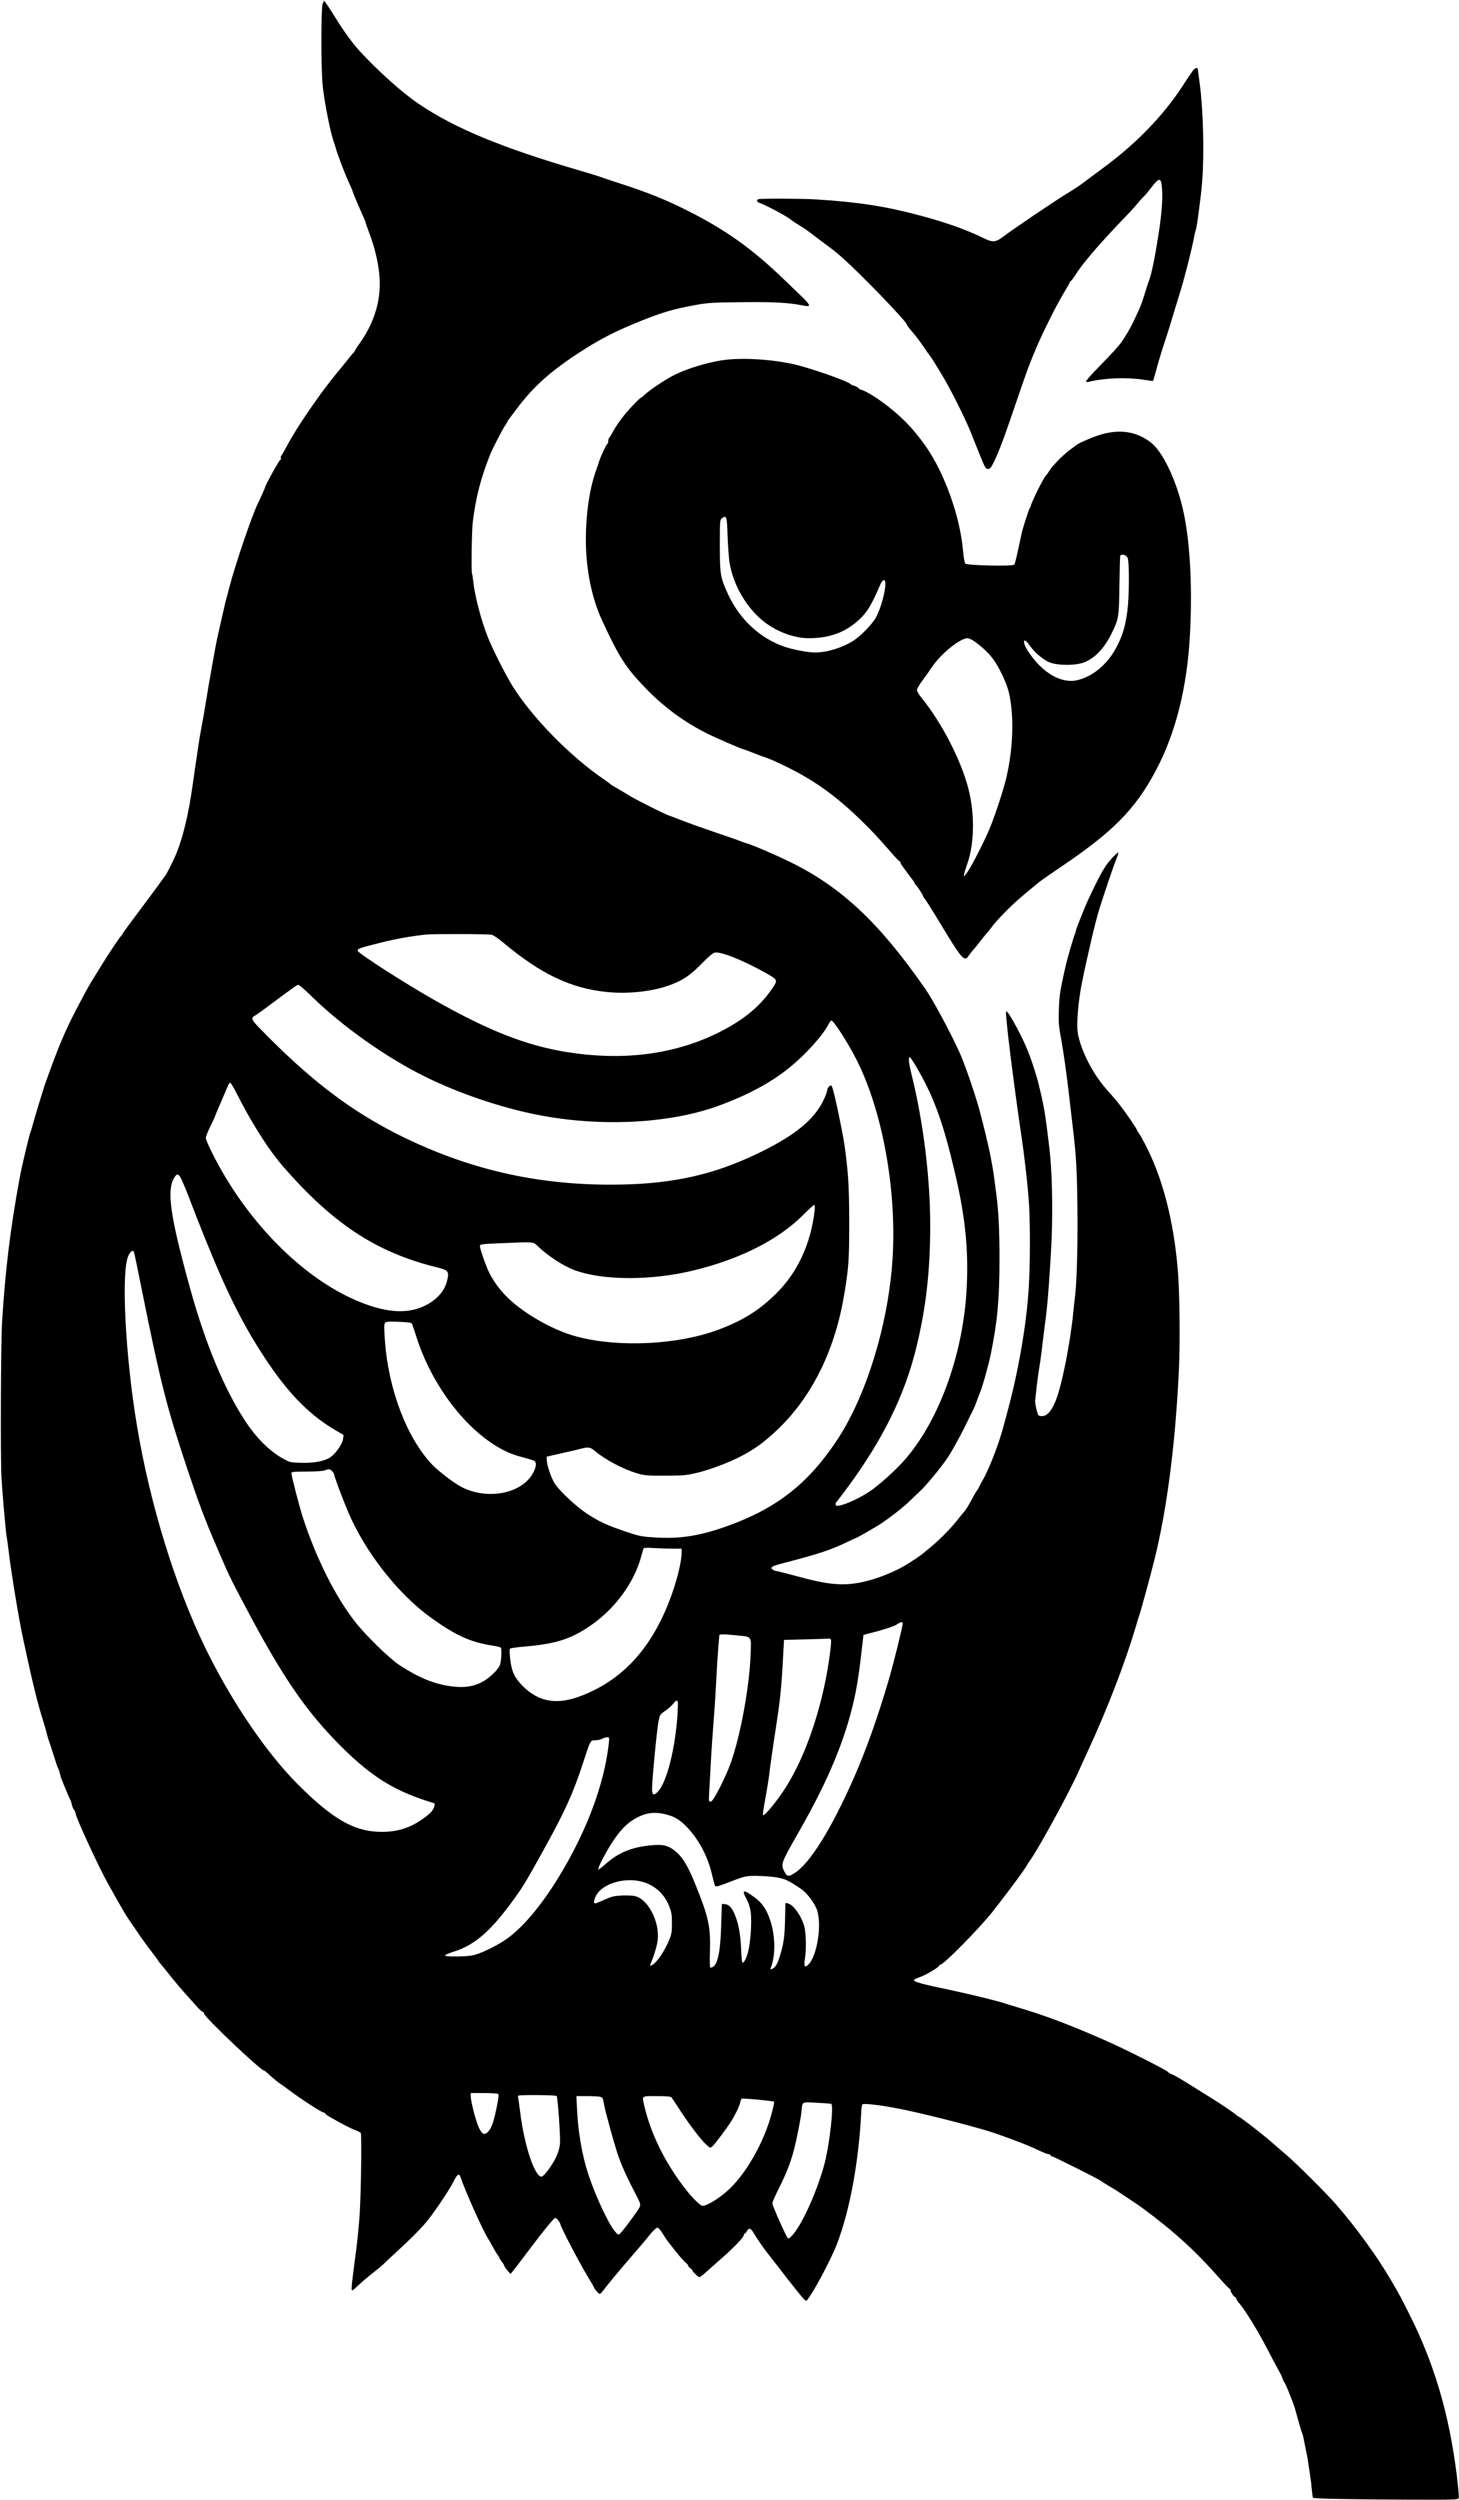
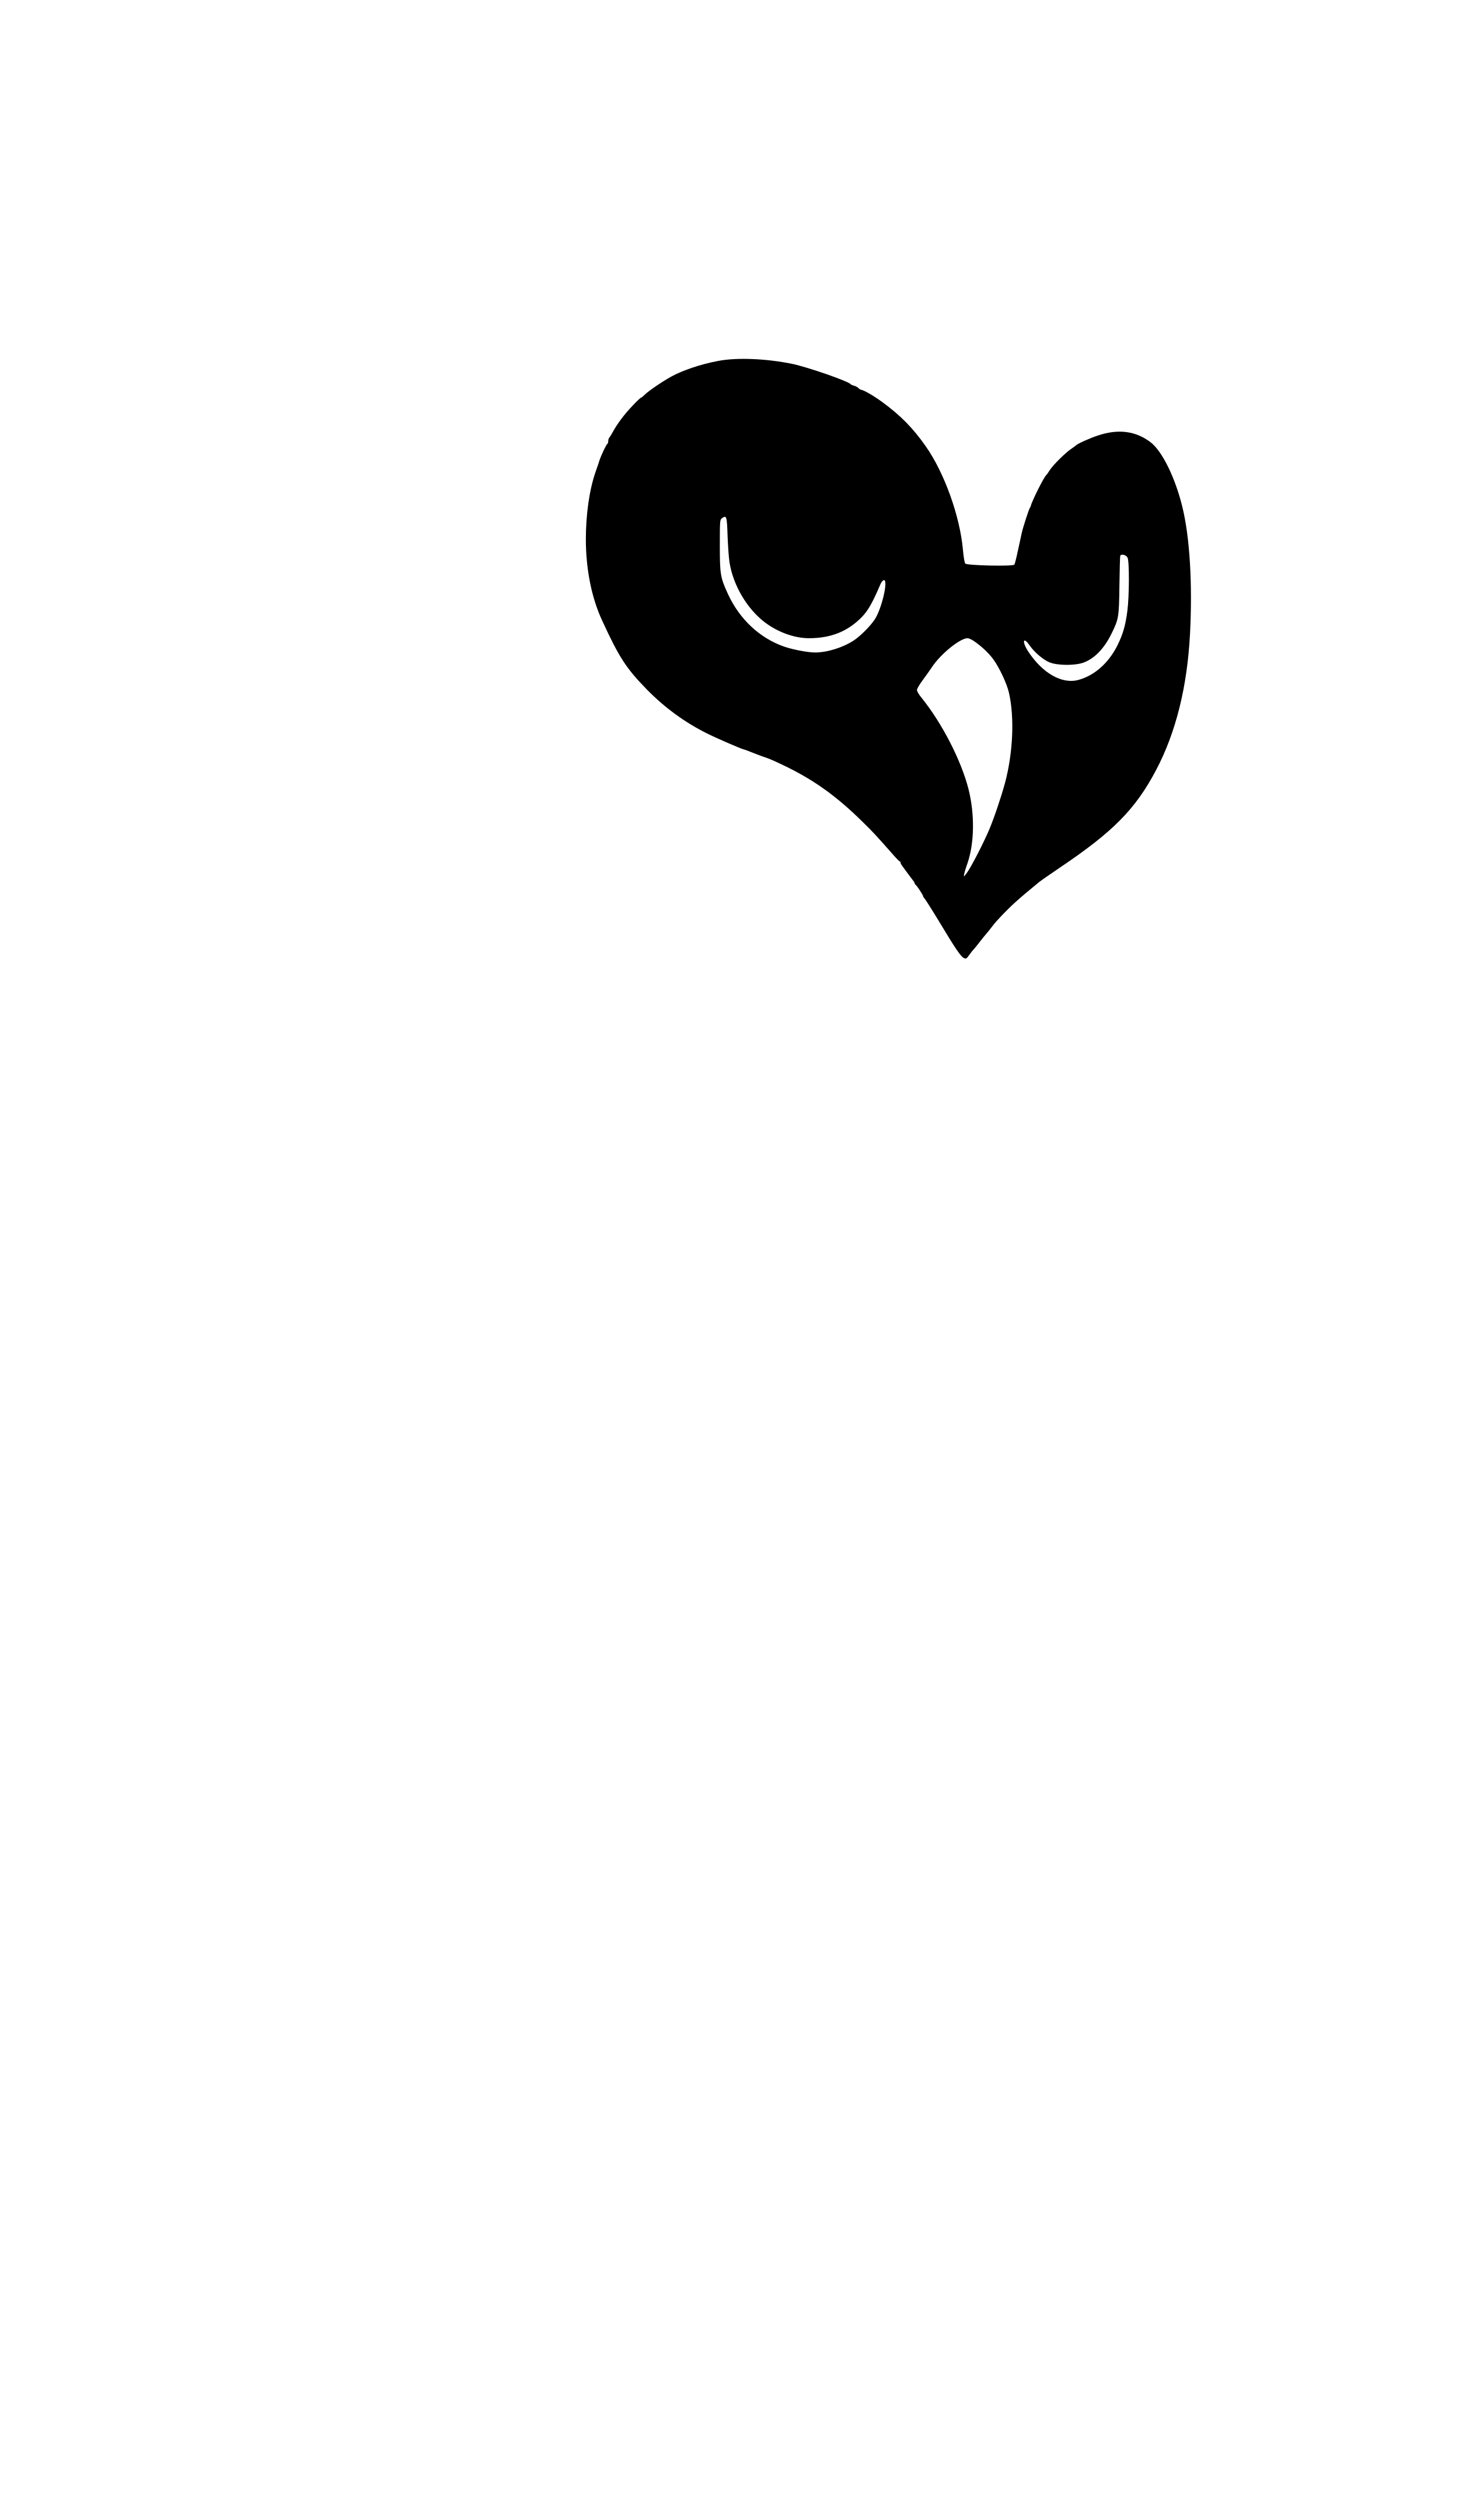
<svg xmlns="http://www.w3.org/2000/svg" version="1.0" width="1432pt" height="2452pt" viewBox="0 0 1432 2452" preserveAspectRatio="xMidYMid meet">
  <g transform="translate(0,2452) scale(0.1,-0.1)" fill="#000000" stroke="none">
-     <path d="M3175 24511 c4 -8 2 -17 -6 -22 -19 -12 -20 -653 -1 -819 22 -186 79 -470 114 -559 5 -14 11 -33 13 -41 15 -61 95 -270 141 -366 13 -28 24 -54 24 -59 0 -6 62 -154 111 -262 11 -23 19 -46 19 -50 0 -4 16 -51 36 -103 49 -132 81 -260 95 -384 29 -247 -39 -486 -203 -711 -20 -27 -36 -54 -36 -58 -1 -5 -7 -14 -15 -20 -8 -7 -40 -46 -72 -87 -33 -41 -62 -77 -65 -80 -10 -9 -149 -186 -182 -233 -161 -224 -262 -381 -338 -522 -23 -44 -46 -84 -51 -89 -4 -5 -5 -15 -2 -24 4 -9 2 -13 -3 -9 -8 5 -153 -256 -154 -278 -1 -5 -57 -132 -70 -156 -50 -96 -221 -596 -276 -809 -20 -74 -37 -142 -40 -150 -5 -19 -68 -298 -83 -365 -18 -82 -88 -480 -111 -625 -12 -74 -30 -180 -41 -235 -10 -55 -24 -131 -29 -170 -22 -145 -39 -264 -55 -375 -42 -312 -102 -559 -172 -720 -29 -67 -88 -184 -101 -199 -6 -9 -40 -55 -75 -103 -34 -47 -121 -164 -193 -260 -72 -95 -137 -184 -145 -198 -8 -14 -17 -27 -20 -30 -12 -9 -138 -197 -192 -287 -30 -48 -73 -119 -97 -157 -39 -64 -78 -136 -179 -331 -49 -95 -103 -214 -141 -310 -17 -44 -38 -96 -45 -115 -14 -34 -77 -209 -95 -260 -21 -63 -91 -293 -111 -365 -12 -44 -25 -89 -30 -100 -12 -28 -86 -339 -104 -438 -93 -500 -146 -937 -175 -1432 -12 -194 -16 -1315 -6 -1510 7 -136 44 -559 51 -585 2 -8 11 -73 20 -145 25 -213 102 -677 140 -850 7 -33 25 -116 40 -185 61 -281 101 -442 154 -615 16 -49 34 -112 40 -140 7 -27 17 -59 21 -70 5 -11 25 -74 46 -140 20 -66 40 -124 44 -130 6 -8 16 -40 25 -80 5 -20 88 -220 95 -230 4 -5 11 -26 15 -45 4 -19 13 -42 20 -50 7 -8 16 -28 19 -45 16 -66 232 -533 315 -679 9 -16 52 -93 95 -170 44 -78 94 -162 113 -188 18 -26 52 -76 76 -111 59 -86 104 -148 152 -210 22 -29 48 -63 56 -77 9 -14 27 -36 39 -50 12 -14 34 -40 48 -59 78 -98 142 -174 211 -250 42 -46 89 -98 104 -115 16 -17 32 -30 37 -29 4 1 11 -8 14 -20 9 -39 556 -557 588 -557 4 0 20 -12 36 -27 36 -35 109 -95 131 -108 9 -5 41 -28 71 -51 143 -107 345 -236 354 -227 3 4 6 1 6 -5 0 -6 26 -25 58 -43 130 -73 202 -110 243 -124 24 -9 46 -21 50 -27 10 -16 3 -553 -10 -783 -6 -99 -22 -265 -36 -370 -50 -382 -52 -400 -32 -388 6 3 35 29 66 58 31 29 92 81 136 115 44 34 85 68 90 74 6 6 64 61 129 121 146 134 191 179 279 275 74 82 239 323 290 425 32 65 52 80 64 48 50 -147 220 -527 272 -608 13 -22 38 -65 54 -95 16 -30 36 -62 43 -71 8 -8 14 -19 14 -23 0 -4 11 -22 25 -40 14 -18 25 -37 25 -42 0 -5 14 -25 30 -44 l30 -35 21 25 c32 39 81 104 191 250 113 150 204 261 224 273 8 4 20 -3 33 -22 12 -16 21 -32 21 -36 0 -24 184 -376 276 -528 30 -49 54 -91 54 -93 0 -12 45 -64 56 -64 6 0 22 15 35 34 28 39 169 209 283 340 115 134 127 147 181 215 28 33 58 61 67 61 10 0 32 -25 53 -60 20 -33 45 -70 55 -82 11 -13 46 -57 78 -98 32 -41 73 -87 90 -102 17 -14 29 -28 26 -31 -3 -2 7 -14 22 -26 15 -11 24 -21 21 -21 -11 0 54 -65 66 -66 6 0 32 18 57 41 25 23 95 84 155 137 122 106 225 213 225 234 0 8 4 14 8 14 5 0 15 11 22 25 17 32 35 32 57 -2 61 -99 114 -175 177 -253 39 -49 85 -109 103 -132 18 -24 41 -54 52 -68 11 -14 51 -64 88 -111 85 -107 102 -124 112 -113 63 73 241 408 299 562 125 330 211 802 235 1284 1 38 7 72 12 77 15 14 222 -13 420 -55 290 -62 751 -182 895 -233 221 -78 315 -115 456 -182 23 -10 49 -19 58 -19 9 0 16 -4 16 -10 0 -5 6 -10 13 -10 14 0 465 -226 487 -244 8 -7 37 -26 64 -42 28 -16 64 -38 82 -49 29 -18 225 -149 249 -167 312 -230 521 -419 755 -684 56 -63 105 -114 109 -114 4 0 8 -6 8 -13 0 -16 33 -67 43 -67 5 0 11 -8 14 -18 4 -10 14 -27 24 -38 57 -63 187 -274 280 -454 35 -69 82 -155 102 -192 21 -37 41 -77 45 -90 4 -13 13 -33 21 -45 7 -12 23 -46 35 -75 11 -29 30 -75 41 -103 11 -27 23 -63 28 -80 5 -16 20 -73 35 -125 14 -52 30 -104 35 -115 5 -11 11 -33 14 -50 3 -16 12 -61 20 -100 9 -38 21 -101 26 -140 6 -38 15 -99 20 -135 6 -36 13 -96 16 -135 4 -38 8 -72 11 -75 8 -9 375 -16 911 -18 480 -2 513 -1 519 15 4 10 -5 114 -20 233 -75 594 -220 1086 -462 1566 -85 170 -94 187 -174 324 -138 239 -348 529 -554 765 -92 104 -381 393 -478 475 -41 36 -112 97 -156 135 -86 75 -296 237 -316 244 -6 2 -18 11 -26 19 -9 8 -45 34 -81 58 -36 24 -74 50 -85 57 -19 13 -96 61 -335 209 -58 36 -116 69 -130 73 -14 4 -29 14 -35 21 -15 20 -439 233 -625 314 -354 155 -572 237 -850 320 -58 17 -116 35 -130 40 -58 21 -350 92 -530 130 -272 56 -360 80 -360 98 0 5 28 19 63 31 61 22 187 98 187 113 0 5 5 8 11 8 32 0 381 355 509 516 19 24 82 106 92 119 4 6 36 47 70 92 75 97 171 232 177 247 2 6 14 25 26 41 83 112 387 668 479 875 16 36 60 133 98 215 186 402 360 854 463 1200 14 50 30 101 35 115 15 41 106 372 149 545 125 501 207 1137 242 1870 13 268 7 773 -11 980 -42 494 -152 911 -325 1240 -26 50 -54 97 -61 106 -8 8 -14 19 -14 23 0 10 -90 143 -146 217 -55 72 -75 96 -153 183 -132 149 -247 370 -281 543 -17 84 1 316 39 503 22 108 33 162 57 265 14 61 31 137 39 170 18 83 59 239 80 305 43 136 136 411 153 451 10 24 22 56 25 71 7 25 5 24 -35 -15 -50 -49 -84 -94 -120 -157 -47 -82 -135 -264 -170 -350 -60 -145 -88 -220 -88 -230 0 -5 -5 -21 -12 -37 -15 -37 -71 -231 -89 -308 -52 -228 -62 -288 -66 -425 -5 -132 -2 -161 26 -314 17 -93 47 -302 66 -465 19 -163 41 -354 50 -426 28 -238 36 -387 40 -755 4 -366 -6 -701 -24 -860 -6 -47 -13 -112 -16 -145 -30 -310 -115 -735 -175 -878 -41 -100 -84 -147 -133 -147 -31 0 -37 4 -45 33 -14 45 -26 110 -22 122 1 6 6 46 10 90 8 78 20 170 40 290 5 33 18 137 29 230 11 94 23 186 26 205 16 105 47 523 57 784 12 306 3 659 -22 871 -42 352 -50 398 -102 615 -20 87 -66 230 -105 330 -54 141 -193 398 -215 399 -8 1 -7 -10 17 -244 16 -150 94 -740 120 -910 39 -254 75 -571 85 -740 12 -214 11 -575 -2 -800 -21 -371 -103 -845 -219 -1265 -11 -41 -27 -100 -35 -130 -45 -165 -143 -416 -200 -510 -8 -14 -23 -41 -32 -60 -9 -19 -20 -37 -23 -40 -4 -3 -21 -32 -39 -65 -45 -85 -73 -129 -90 -147 -8 -8 -26 -30 -40 -48 -65 -87 -183 -210 -275 -286 -33 -27 -68 -57 -79 -66 -24 -22 -139 -99 -191 -128 -133 -76 -310 -141 -445 -165 -177 -31 -316 -16 -611 65 -100 27 -189 50 -199 50 -9 0 -25 6 -36 14 -30 23 -9 35 113 66 342 89 455 127 610 201 57 27 105 49 107 49 4 0 197 111 222 128 104 69 233 170 294 230 30 30 69 66 85 81 65 57 226 251 292 352 38 58 109 187 158 285 48 98 92 187 97 197 4 9 18 43 29 75 11 31 24 66 29 77 21 45 83 267 105 375 65 321 85 536 85 938 0 270 -10 474 -30 617 -5 39 -14 108 -20 155 -24 182 -63 365 -145 675 -40 151 -142 448 -192 560 -90 201 -262 521 -341 635 -453 651 -823 998 -1327 1245 -153 75 -380 172 -445 189 -14 4 -34 11 -45 16 -11 6 -119 43 -240 84 -121 41 -267 93 -325 116 -58 23 -118 45 -135 51 -16 5 -97 43 -180 85 -154 78 -178 91 -230 124 -16 10 -59 35 -95 56 -36 20 -67 39 -70 43 -3 4 -28 23 -56 42 -337 228 -721 620 -911 932 -65 106 -189 352 -233 462 -67 167 -131 412 -146 559 -4 33 -8 64 -11 68 -9 16 -3 420 7 505 29 239 77 427 168 658 25 63 125 257 152 295 11 15 20 31 20 34 0 3 6 14 14 23 8 10 44 58 80 106 152 204 318 355 581 529 228 150 380 228 652 337 206 81 306 110 513 148 133 24 170 26 465 29 318 3 444 -4 583 -30 64 -12 72 -12 72 2 0 8 -24 38 -53 66 -29 28 -112 107 -183 176 -328 318 -599 509 -1005 708 -186 91 -356 159 -604 239 -110 36 -209 69 -220 74 -11 4 -99 31 -195 59 -758 222 -1219 413 -1570 651 -165 111 -405 327 -590 529 -62 69 -148 187 -230 320 -46 74 -92 144 -103 155 -11 11 -16 14 -12 6z m1652 -9160 c18 -5 70 -41 115 -79 368 -307 660 -446 1013 -482 203 -21 436 3 605 62 143 51 213 98 345 234 49 50 92 86 110 90 57 14 286 -78 505 -202 115 -65 116 -67 58 -152 -126 -184 -298 -321 -554 -444 -429 -205 -923 -264 -1464 -177 -399 65 -766 210 -1295 509 -292 165 -755 463 -755 485 0 20 19 27 231 80 154 38 290 62 439 78 77 8 617 6 647 -2z m-1763 -609 c296 -289 720 -589 1095 -776 333 -166 744 -307 1112 -380 616 -122 1294 -89 1779 87 276 100 508 223 683 363 166 131 340 323 398 436 11 21 24 38 29 38 23 0 170 -230 252 -395 251 -501 389 -1268 349 -1930 -38 -636 -252 -1342 -538 -1779 -284 -433 -595 -679 -1083 -854 -273 -98 -467 -128 -716 -112 -129 8 -152 13 -280 56 -184 62 -268 101 -389 181 -102 68 -257 213 -308 288 -34 51 -78 177 -80 228 l-2 39 145 33 c80 18 170 39 200 47 65 17 87 13 131 -26 100 -84 275 -177 414 -218 72 -21 99 -23 275 -22 176 0 206 3 309 27 114 27 291 92 406 149 155 77 255 150 394 283 338 326 560 782 650 1335 41 253 46 327 46 690 -1 362 -9 491 -46 755 -21 143 -100 517 -120 568 -11 26 -13 27 -30 11 -11 -10 -19 -23 -19 -30 0 -28 -43 -127 -80 -181 -116 -175 -319 -318 -680 -483 -419 -190 -822 -270 -1365 -270 -742 0 -1401 153 -2058 477 -490 242 -894 549 -1383 1052 -82 83 -93 106 -61 123 12 6 90 61 172 123 239 177 249 184 264 185 8 0 69 -53 135 -118z m5948 -718 c159 -279 246 -520 358 -996 102 -432 136 -750 119 -1121 -28 -637 -256 -1287 -590 -1684 -81 -96 -213 -219 -324 -304 -108 -82 -292 -168 -357 -169 -22 0 -23 23 -4 43 8 8 59 75 114 150 342 466 554 899 666 1361 95 387 136 751 136 1199 0 463 -67 1007 -181 1469 -31 127 -37 182 -17 176 7 -3 43 -58 80 -124z m-6696 -216 c152 -302 320 -567 469 -737 485 -555 905 -831 1484 -977 133 -33 140 -40 121 -128 -21 -103 -98 -192 -215 -251 -186 -93 -415 -71 -720 68 -527 241 -1053 787 -1372 1427 -35 69 -63 135 -63 148 0 12 17 57 38 100 21 42 45 93 52 112 7 19 35 85 61 145 26 61 54 127 63 148 8 20 20 37 25 37 6 0 32 -42 57 -92z m-553 -823 c8 -8 40 -79 71 -157 30 -79 73 -188 94 -243 252 -642 404 -962 620 -1305 249 -394 465 -623 740 -786 l84 -49 -5 -39 c-7 -50 -69 -141 -122 -178 -57 -40 -165 -61 -295 -56 -104 3 -107 4 -184 48 -123 70 -251 198 -354 354 -207 312 -393 758 -543 1298 -199 717 -235 970 -159 1096 22 36 32 39 53 17z m6232 -343 c-38 -324 -167 -603 -378 -811 -166 -164 -328 -265 -567 -354 -392 -146 -964 -176 -1374 -71 -146 37 -306 109 -461 207 -204 129 -329 258 -415 427 -28 54 -90 234 -90 259 0 17 18 19 213 27 328 14 309 16 359 -33 96 -92 250 -192 358 -232 280 -103 761 -103 1177 0 453 111 828 302 1068 544 55 55 104 99 108 97 5 -2 5 -29 2 -60z m-6681 -400 c3 -5 42 -190 86 -413 174 -863 237 -1113 434 -1704 121 -361 170 -492 295 -783 120 -278 124 -288 269 -562 372 -706 603 -1043 951 -1391 303 -302 533 -443 909 -555 15 -4 9 -35 -14 -72 -23 -36 -120 -107 -199 -146 -104 -50 -214 -70 -345 -63 -241 14 -445 135 -770 458 -314 312 -664 828 -919 1354 -293 606 -537 1397 -665 2160 -117 696 -159 1531 -85 1680 21 42 41 56 53 37z m2728 -704 c4 -7 24 -64 44 -127 136 -434 431 -846 755 -1056 103 -67 178 -100 294 -130 54 -14 105 -31 112 -37 19 -15 16 -52 -8 -102 -99 -211 -441 -286 -704 -154 -76 38 -230 156 -295 224 -248 263 -427 734 -462 1213 -9 128 -9 163 1 175 11 13 33 15 134 11 83 -3 123 -8 129 -17z m-782 -1448 c11 -11 20 -26 20 -33 0 -18 77 -225 135 -362 165 -394 495 -815 820 -1046 240 -172 383 -236 593 -269 45 -7 85 -17 88 -22 11 -18 4 -137 -10 -171 -20 -48 -102 -127 -172 -164 -87 -46 -172 -59 -293 -45 -171 20 -329 84 -521 210 -97 63 -337 298 -437 427 -192 247 -377 615 -507 1010 -35 106 -116 418 -116 447 0 11 29 14 153 14 89 0 162 5 177 12 36 16 48 14 70 -8z m3337 -760 l93 0 0 -41 c0 -93 -53 -301 -123 -479 -184 -471 -463 -770 -862 -924 -238 -92 -419 -61 -577 99 -77 78 -107 141 -120 259 -7 60 -8 100 -2 105 5 5 68 14 140 20 326 28 478 80 686 232 221 163 393 405 459 644 12 44 24 84 27 89 3 5 45 6 95 2 50 -3 132 -6 184 -6z m2263 -733 c0 -31 -86 -379 -135 -547 -107 -366 -224 -695 -345 -970 -219 -497 -428 -833 -579 -931 -60 -39 -77 -37 -101 11 -39 77 -39 77 145 400 285 498 451 898 539 1295 31 139 50 267 83 560 l8 69 145 38 c84 23 160 49 180 63 39 27 60 31 60 12z m-1629 -118 c153 -15 143 -1 136 -193 -12 -318 -102 -803 -197 -1064 -51 -141 -170 -372 -191 -372 -5 0 -12 0 -16 0 -4 0 -6 17 -5 38 1 20 9 161 17 312 8 151 22 354 30 450 8 96 19 272 25 391 6 119 15 263 20 320 5 57 9 110 10 117 0 15 36 15 171 1z m925 -44 c8 -20 -22 -241 -53 -395 -79 -392 -212 -758 -374 -1025 -84 -139 -230 -319 -241 -298 -3 4 8 76 23 158 16 83 36 209 44 280 9 72 27 202 41 290 63 408 72 484 92 860 l7 130 215 5 c118 3 221 7 228 8 7 1 15 -5 18 -13z m-1504 -607 c3 -7 1 -67 -3 -133 -23 -337 -107 -664 -194 -751 -40 -40 -55 -32 -55 31 0 90 50 607 64 665 2 8 7 27 10 41 4 18 23 38 55 58 27 18 61 48 76 67 28 36 40 42 47 22z m-677 -410 c-43 -394 -215 -855 -483 -1296 -181 -298 -371 -522 -536 -632 -98 -65 -243 -134 -315 -149 -65 -14 -260 -16 -273 -3 -5 5 31 22 89 40 210 67 369 208 604 537 81 114 105 154 274 459 212 383 289 552 390 861 71 219 69 215 119 215 23 1 52 7 66 15 14 8 36 14 48 15 23 0 24 -2 17 -62z m553 -693 c89 -21 138 -49 207 -119 120 -121 213 -295 254 -476 12 -52 25 -101 30 -108 6 -10 28 -5 102 23 197 76 192 75 307 75 60 0 148 -7 196 -15 85 -15 112 -28 237 -112 60 -39 139 -146 160 -214 45 -145 0 -431 -81 -523 -40 -44 -53 -28 -40 49 15 88 12 253 -5 316 -24 96 -101 209 -155 227 -16 6 -30 8 -31 4 0 -4 -2 -79 -4 -167 -3 -162 -15 -241 -55 -365 -21 -69 -43 -101 -74 -113 -15 -6 -17 -4 -11 10 48 123 46 309 -4 463 -36 110 -78 172 -153 228 -111 82 -132 79 -83 -11 23 -42 37 -85 43 -133 13 -92 -2 -307 -28 -398 -18 -66 -43 -107 -55 -94 -3 3 -8 61 -11 129 -6 141 -24 245 -60 335 -29 71 -59 104 -100 107 l-29 2 -6 -195 c-9 -307 -40 -430 -108 -430 -4 0 -6 72 -3 160 7 241 -13 336 -138 644 -72 181 -124 270 -187 326 -79 69 -131 83 -263 69 -184 -18 -317 -75 -438 -184 -35 -32 -66 -54 -70 -51 -9 10 77 175 144 276 72 108 134 172 208 216 104 62 191 76 304 49z m-257 -655 c135 -25 243 -114 294 -240 26 -66 30 -87 30 -175 0 -85 -4 -109 -27 -163 -35 -84 -85 -167 -129 -214 -38 -40 -67 -51 -54 -20 36 81 66 185 71 240 16 178 -94 389 -220 423 -23 6 -80 9 -131 7 -77 -4 -103 -11 -172 -41 -44 -21 -86 -37 -92 -37 -15 0 -14 24 3 63 48 117 249 190 427 157z m-1383 -2088 c9 -7 7 -36 -14 -136 -28 -138 -51 -203 -83 -235 -38 -38 -59 -27 -92 42 -29 63 -79 257 -79 310 l0 27 128 0 c70 0 133 -4 140 -8z m576 -21 c11 -18 38 -408 32 -469 -4 -43 -17 -86 -40 -135 -40 -82 -119 -187 -141 -187 -68 0 -170 309 -210 636 -9 71 -17 134 -20 141 -2 6 -1 14 2 17 10 10 371 7 377 -3z m423 -7 c27 -5 30 -10 42 -77 16 -87 111 -427 144 -517 39 -107 86 -207 153 -336 57 -107 63 -125 54 -149 -11 -29 -169 -243 -196 -266 -14 -12 -21 -9 -50 26 -63 74 -196 360 -262 565 -58 178 -97 401 -108 623 l-7 137 100 0 c55 0 114 -3 130 -6z m703 -6 c6 -7 43 -62 82 -123 90 -139 207 -293 259 -340 40 -36 41 -36 61 -18 25 22 144 181 183 243 41 65 82 150 90 187 3 18 10 35 15 38 9 6 311 -22 318 -30 3 -3 -7 -51 -22 -107 -77 -297 -265 -622 -450 -779 -94 -80 -206 -144 -236 -134 -28 9 -111 95 -179 185 -190 250 -324 525 -386 790 -25 108 -34 100 120 100 95 0 137 -4 145 -12z m1568 -64 c27 -8 -13 -377 -62 -574 -67 -262 -218 -602 -318 -714 -23 -26 -40 -37 -45 -31 -18 19 -153 323 -153 343 0 11 31 80 68 154 67 132 115 255 146 376 25 96 63 290 71 357 12 117 -4 107 148 100 73 -4 138 -8 145 -11z" />
-     <path d="M11708 23827 c-13 -18 -60 -86 -102 -152 -191 -293 -460 -570 -789 -810 -37 -28 -102 -76 -145 -108 -93 -70 -94 -70 -212 -143 -143 -89 -516 -341 -613 -415 -73 -55 -103 -58 -180 -21 -182 89 -366 155 -629 226 -337 91 -610 134 -1028 160 -132 9 -556 10 -568 2 -19 -11 -14 -26 11 -35 79 -31 272 -133 308 -165 12 -10 47 -34 78 -52 58 -35 68 -42 189 -134 40 -30 96 -72 123 -92 28 -20 83 -65 121 -100 185 -164 628 -624 628 -651 0 -6 22 -36 49 -66 46 -54 80 -99 139 -186 15 -22 29 -42 32 -45 12 -11 82 -123 148 -236 77 -130 223 -426 266 -539 15 -38 52 -132 83 -207 49 -122 58 -138 79 -138 18 0 29 11 46 43 46 88 102 230 179 457 167 490 186 540 264 720 69 157 183 384 249 494 36 60 66 113 66 117 0 4 4 9 9 11 4 2 25 29 45 60 68 107 205 269 412 488 40 41 95 100 124 130 28 30 68 75 88 100 21 25 42 48 48 52 7 4 37 41 69 82 86 113 103 111 111 -18 7 -95 -6 -252 -37 -446 -35 -224 -68 -383 -89 -435 -5 -11 -23 -67 -41 -125 -35 -114 -48 -147 -116 -288 -41 -85 -107 -193 -143 -232 -8 -9 -30 -34 -49 -56 -19 -21 -87 -93 -153 -160 -65 -66 -118 -127 -118 -134 0 -8 8 -10 28 -5 152 38 377 46 537 20 49 -8 91 -13 92 -11 2 2 15 46 29 97 13 52 42 150 64 219 22 69 49 152 60 185 10 33 35 114 55 180 20 66 45 147 55 180 49 157 125 460 145 574 3 19 8 38 11 42 10 16 53 342 63 474 22 291 11 707 -25 975 -9 63 -16 120 -17 127 -1 25 -24 20 -49 -10z" />
    <path d="M7050 20980 c-170 -32 -347 -91 -460 -153 -86 -47 -221 -139 -257 -174 -18 -18 -36 -33 -41 -33 -4 0 -43 -36 -85 -81 -79 -83 -147 -173 -193 -257 -14 -26 -30 -51 -35 -56 -5 -6 -9 -20 -9 -32 0 -13 -4 -25 -9 -28 -11 -7 -59 -108 -77 -161 -7 -22 -24 -74 -39 -115 -61 -177 -95 -416 -95 -665 1 -288 56 -566 157 -785 170 -370 238 -475 446 -687 171 -174 365 -316 582 -425 80 -41 350 -158 363 -158 4 0 48 -16 97 -36 50 -20 111 -42 136 -50 26 -8 118 -50 205 -93 271 -135 483 -289 729 -531 96 -93 141 -142 291 -312 37 -43 71 -78 76 -78 4 0 7 -3 6 -7 -2 -5 6 -21 17 -36 28 -39 103 -140 113 -152 4 -5 9 -14 9 -19 1 -5 5 -12 10 -15 13 -9 73 -100 73 -111 0 -5 7 -15 15 -24 8 -8 74 -112 146 -231 155 -258 208 -336 239 -352 21 -10 26 -8 53 30 16 23 37 49 46 58 9 9 34 40 56 69 22 29 51 64 64 79 13 14 40 49 61 76 40 54 144 162 225 235 56 51 138 120 235 199 19 15 114 81 210 146 515 347 733 567 935 948 196 370 308 820 335 1342 25 490 -2 942 -75 1242 -70 287 -198 548 -312 635 -146 111 -316 133 -515 67 -80 -26 -206 -83 -218 -98 -3 -3 -23 -18 -45 -33 -55 -36 -179 -158 -212 -210 -15 -24 -30 -45 -34 -48 -23 -19 -140 -253 -151 -300 -2 -8 -6 -17 -9 -20 -8 -6 -67 -188 -80 -245 -5 -22 -21 -98 -37 -170 -15 -71 -31 -136 -36 -143 -11 -19 -464 -9 -482 10 -7 7 -17 67 -23 137 -30 330 -182 753 -365 1014 -126 179 -246 301 -426 433 -91 66 -183 119 -213 122 -4 1 -15 8 -23 17 -8 8 -27 18 -42 22 -15 3 -29 10 -32 14 -19 28 -421 168 -575 200 -255 52 -542 64 -725 29z m91 -1715 c4 -99 12 -216 19 -260 35 -226 175 -462 353 -594 129 -95 288 -151 427 -151 215 0 380 66 518 207 61 62 105 139 185 326 10 21 24 37 33 37 44 0 -23 -284 -90 -385 -44 -67 -147 -170 -211 -210 -106 -68 -258 -115 -375 -115 -69 0 -213 27 -299 56 -241 82 -442 269 -556 517 -75 163 -80 194 -80 475 0 241 1 254 20 268 46 34 50 21 56 -171z m3926 -215 c18 -36 17 -379 -2 -522 -18 -141 -43 -227 -94 -331 -86 -177 -226 -302 -386 -346 -161 -44 -352 64 -494 280 -63 97 -49 151 15 58 47 -68 136 -143 198 -167 81 -31 250 -31 331 -1 108 40 202 137 274 283 71 145 74 159 78 471 2 154 6 286 8 293 8 22 58 10 72 -18z m-1511 -816 c73 -49 147 -118 192 -179 59 -80 136 -243 155 -331 55 -243 40 -587 -39 -884 -38 -139 -106 -341 -154 -455 -55 -131 -178 -369 -219 -425 -32 -43 -33 -44 -28 -15 3 17 17 64 32 105 69 199 73 483 11 729 -71 281 -262 652 -463 899 -24 29 -43 62 -43 74 0 12 24 53 53 92 29 39 71 98 93 131 84 128 275 284 350 285 12 0 39 -12 60 -26z" />
  </g>
</svg>